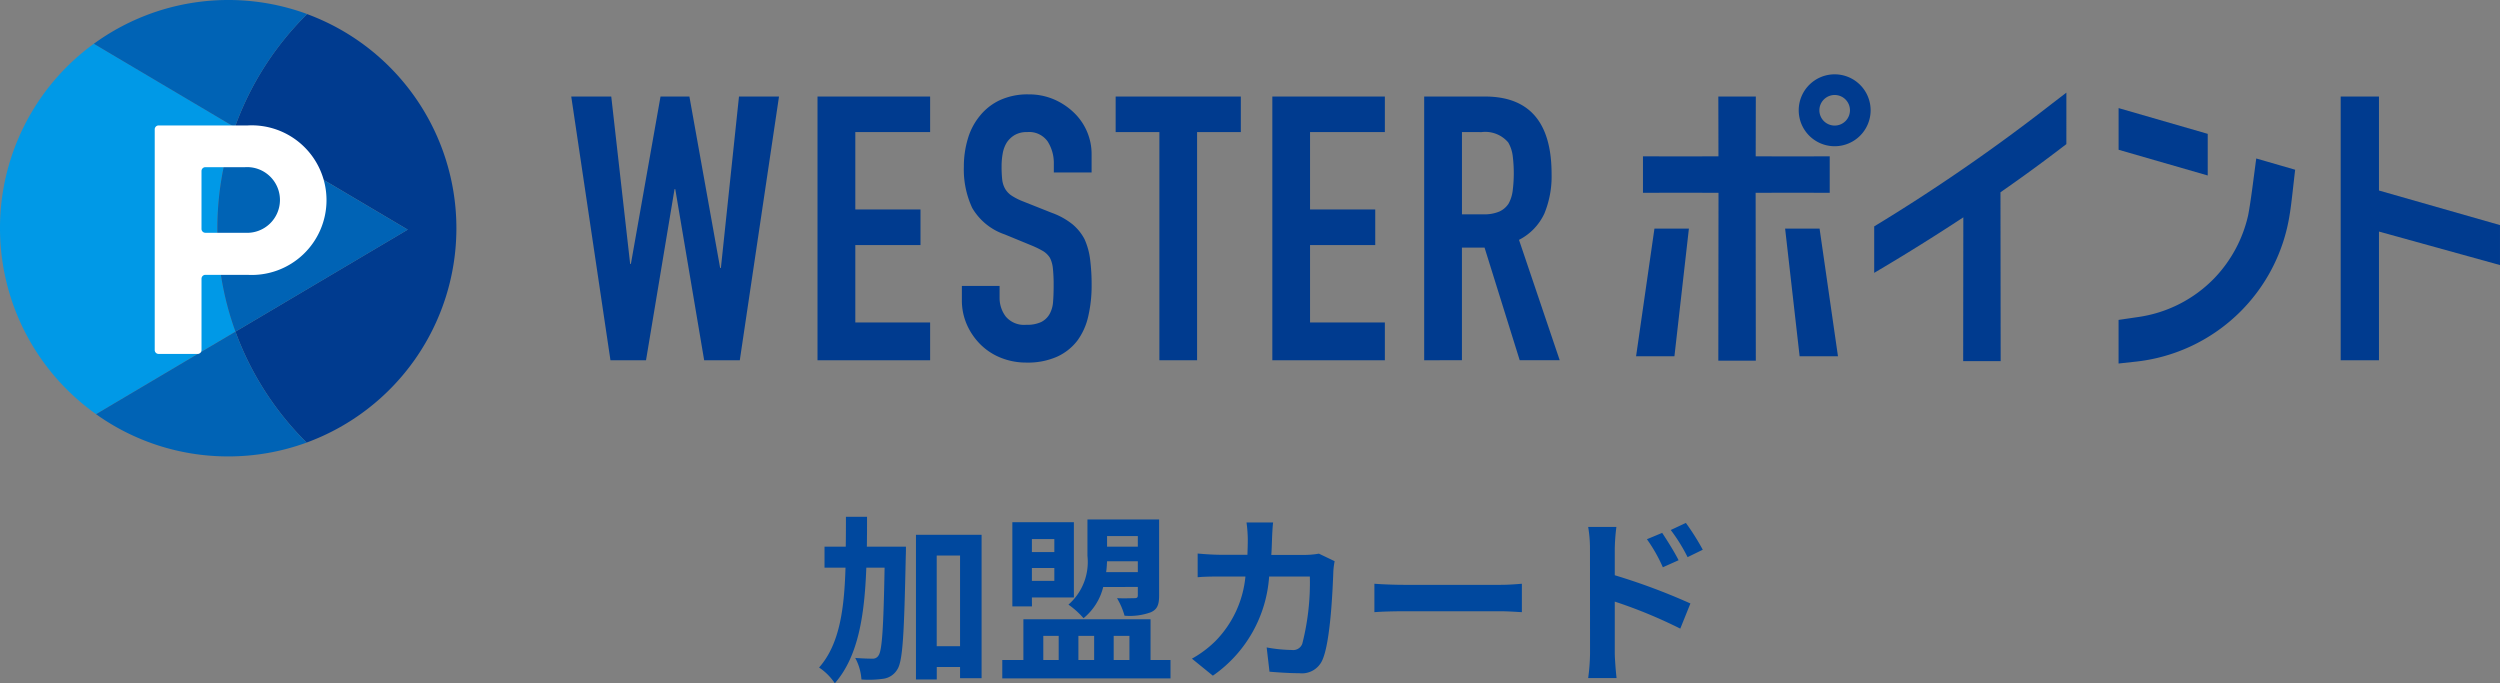
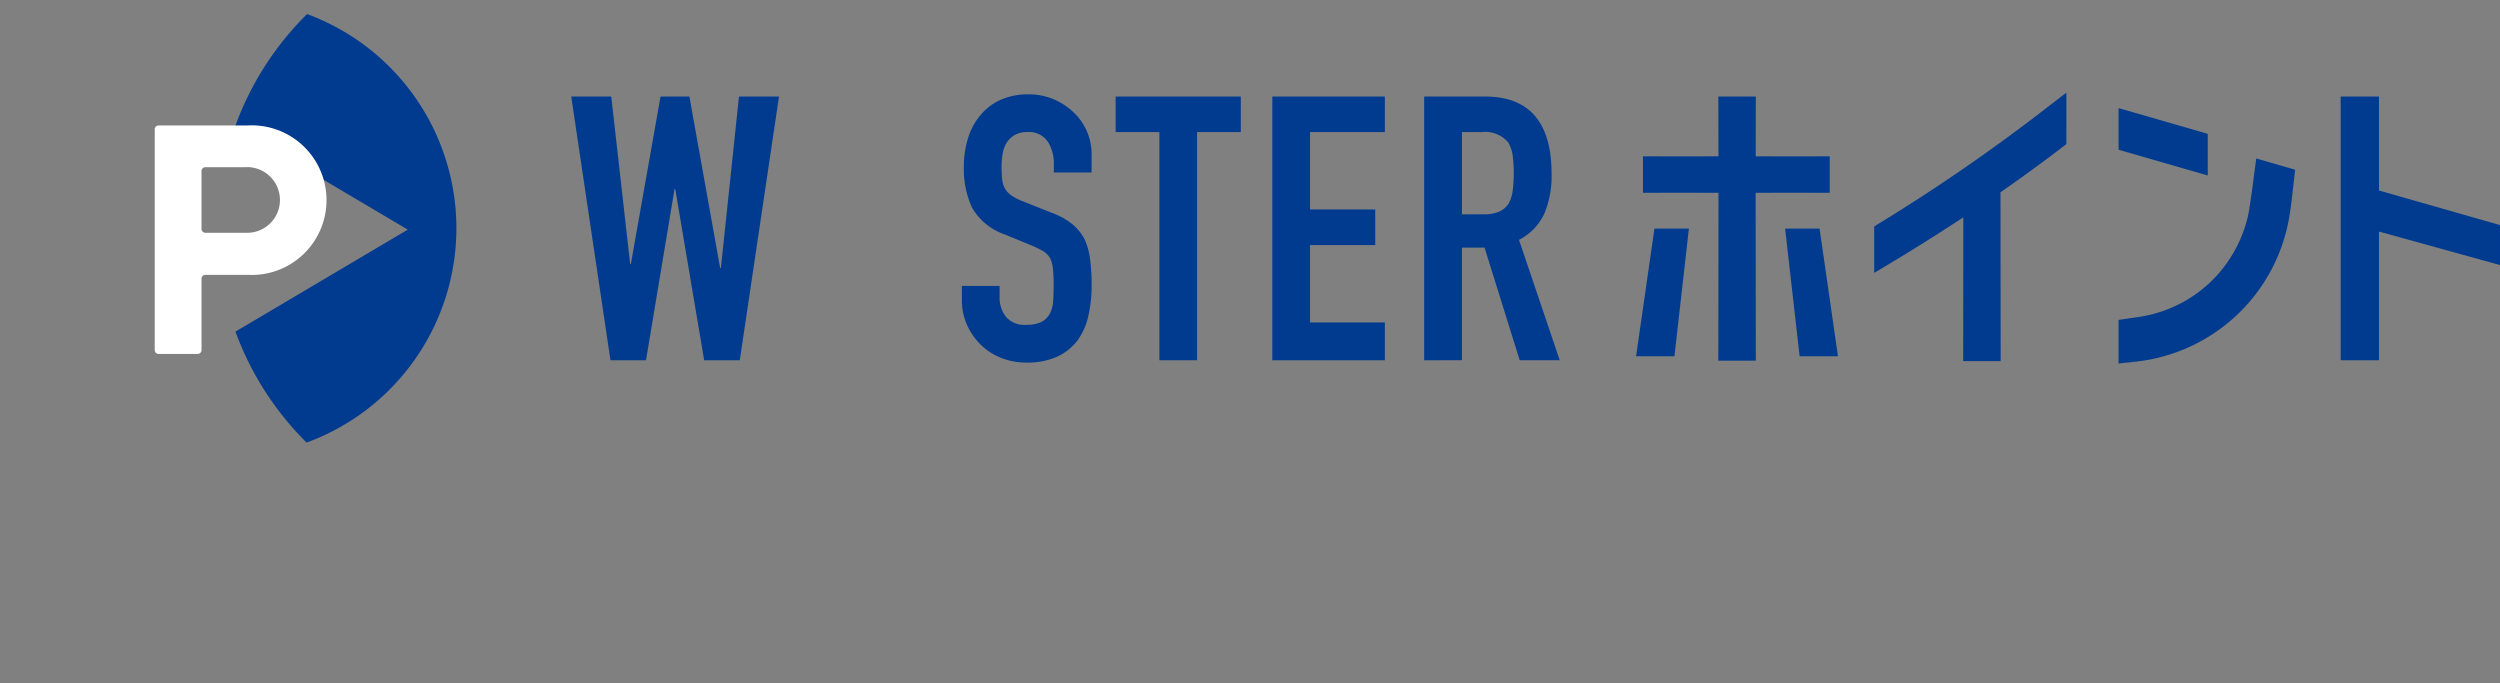
<svg xmlns="http://www.w3.org/2000/svg" width="165.782" height="45.309" viewBox="0 0 165.782 45.309">
  <rect x="0" y="0" width="165.782" height="45.309" fill="#808080" stroke="none" />
  <g id="グループ_9854" data-name="グループ 9854" transform="translate(-388.136 -26.11)">
    <g id="グループ_9835" data-name="グループ 9835" transform="translate(388.136 26.11)">
      <g id="グループ_9618" data-name="グループ 9618" transform="translate(0)">
        <path id="パス_442" data-name="パス 442" d="M533.963,155.982l-2.6,17.487H529l-1.916-11.347h-.049l-1.891,11.347h-2.358l-2.6-17.487h2.653l1.253,11.1h.049l1.965-11.1h1.915l2.039,11.371h.049l1.2-11.371Z" transform="translate(-482.305 -149.58)" fill="#003b8f" />
-         <path id="パス_443" data-name="パス 443" d="M543.845,173.469V155.982h7.467v2.357h-4.961v5.133h4.323v2.358h-4.323v5.134h4.961v2.505Z" transform="translate(-489.633 -149.58)" fill="#003b8f" />
        <path id="パス_444" data-name="パス 444" d="M566.318,160.95h-2.505v-.565a2.675,2.675,0,0,0-.405-1.485,1.5,1.5,0,0,0-1.363-.627,1.573,1.573,0,0,0-.835.2,1.636,1.636,0,0,0-.516.491,2.058,2.058,0,0,0-.27.724,4.708,4.708,0,0,0-.075.848,8.033,8.033,0,0,0,.038.86,1.637,1.637,0,0,0,.183.614,1.382,1.382,0,0,0,.43.467,4.028,4.028,0,0,0,.774.393l1.915.761a4.743,4.743,0,0,1,1.351.748,3.232,3.232,0,0,1,.811,1,4.646,4.646,0,0,1,.369,1.338,13.38,13.38,0,0,1,.1,1.706,9.007,9.007,0,0,1-.221,2.051,4.333,4.333,0,0,1-.712,1.61,3.534,3.534,0,0,1-1.351,1.08,4.754,4.754,0,0,1-2.038.393,4.479,4.479,0,0,1-1.7-.319,4.027,4.027,0,0,1-1.351-.884,4.3,4.3,0,0,1-.9-1.314,3.98,3.98,0,0,1-.331-1.633v-.933h2.5v.785a2.043,2.043,0,0,0,.405,1.24,1.578,1.578,0,0,0,1.363.552,2.191,2.191,0,0,0,.995-.184,1.334,1.334,0,0,0,.553-.528,1.937,1.937,0,0,0,.232-.823c.025-.318.037-.675.037-1.068a10.5,10.5,0,0,0-.049-1.13,1.969,1.969,0,0,0-.2-.712,1.4,1.4,0,0,0-.454-.442,5.946,5.946,0,0,0-.75-.368l-1.793-.738A3.965,3.965,0,0,1,558.4,163.3a6.036,6.036,0,0,1-.553-2.738,6.376,6.376,0,0,1,.27-1.866,4.256,4.256,0,0,1,.811-1.523,3.715,3.715,0,0,1,1.314-1.02,4.377,4.377,0,0,1,1.9-.38,4.169,4.169,0,0,1,1.707.343,4.424,4.424,0,0,1,1.339.909,3.8,3.8,0,0,1,1.13,2.7Z" transform="translate(-493.931 -149.514)" fill="#003b8f" />
        <path id="パス_445" data-name="パス 445" d="M575.386,173.469v-15.13h-2.9v-2.357h8.3v2.357h-2.9v15.13Z" transform="translate(-498.504 -149.58)" fill="#003b8f" />
        <path id="パス_446" data-name="パス 446" d="M587.538,173.469V155.982H595v2.357h-4.961v5.133h4.323v2.358h-4.323v5.134H595v2.505Z" transform="translate(-503.166 -149.58)" fill="#003b8f" />
        <path id="パス_447" data-name="パス 447" d="M602.125,173.469V155.981h4.028q4.421,0,4.421,5.133a6.462,6.462,0,0,1-.479,2.628,3.712,3.712,0,0,1-1.682,1.744l2.7,7.982h-2.653L606.129,166h-1.5v7.467Zm2.505-15.13v5.453h1.424a2.529,2.529,0,0,0,1.056-.184,1.439,1.439,0,0,0,.614-.528,2.429,2.429,0,0,0,.27-.848,9.343,9.343,0,0,0,0-2.333,2.339,2.339,0,0,0-.295-.872,1.994,1.994,0,0,0-1.768-.687Z" transform="translate(-507.684 -149.58)" fill="#003b8f" />
-         <path id="パス_448" data-name="パス 448" d="M640.49,155.218a1.014,1.014,0,1,1-1.014,1.015,1.016,1.016,0,0,1,1.014-1.015m0-1.37a2.384,2.384,0,1,0,2.384,2.384,2.384,2.384,0,0,0-2.384-2.384" transform="translate(-518.828 -148.919)" fill="#003b8f" />
        <path id="パス_449" data-name="パス 449" d="M623.7,168.668l-1.218,8.467h2.543l.96-8.467Z" transform="translate(-513.989 -153.509)" fill="#003b8f" />
        <path id="パス_450" data-name="パス 450" d="M636.8,168.668l.962,8.467h2.543l-1.22-8.467Z" transform="translate(-518.424 -153.509)" fill="#003b8f" />
        <path id="パス_451" data-name="パス 451" d="M635.526,162.364v-2.416c-1.637.007-3.273,0-4.909,0,0-1.322,0-2.644.008-3.966h-2.486c.01,1.322,0,2.644.008,3.966-1.669,0-3.336.007-5.005,0v2.416c1.67-.007,3.34,0,5.009,0q0,5.565-.012,11.131h2.486q0-5.565-.012-11.131c1.637,0,3.276-.007,4.913,0" transform="translate(-514.192 -149.58)" fill="#003b8f" />
        <path id="パス_452" data-name="パス 452" d="M692.709,162.213v-6.231H690.17v17.487h2.539v-8.533l8.025,2.221v-2.651Z" transform="translate(-534.953 -149.58)" fill="#003b8f" />
        <path id="パス_453" data-name="パス 453" d="M674.745,158.8l-5.91-1.708v2.763l5.91,1.706Z" transform="translate(-528.345 -149.924)" fill="#003b8f" />
        <path id="パス_454" data-name="パス 454" d="M680.19,165.592c.111-.687.238-1.949.353-2.914l-2.579-.746c-.156,1.129-.354,2.83-.541,3.781a8.835,8.835,0,0,1-2.223,4.142,8.742,8.742,0,0,1-5.067,2.591l-1.3.191v2.892l1.138-.124a11.59,11.59,0,0,0,10.217-9.812" transform="translate(-528.345 -151.423)" fill="#003b8f" />
        <path id="パス_455" data-name="パス 455" d="M658.1,155.608l-.986.755a121.751,121.751,0,0,1-11.758,8.115v3.081q3-1.767,5.911-3.682l-.01,9.534h2.486l-.013-11.195q2.225-1.545,4.37-3.195Z" transform="translate(-521.073 -149.465)" fill="#003b8f" />
        <path id="パス_456" data-name="パス 456" d="M492.664,148.056a20.008,20.008,0,0,0-4.793,7.509l11.464,6.788-11.424,6.764a20.012,20.012,0,0,0,4.718,7.357,15.138,15.138,0,0,0,9.933-14.214v0a15.138,15.138,0,0,0-9.9-14.2" transform="translate(-472.297 -147.126)" fill="#003b8f" />
-         <path id="パス_457" data-name="パス 457" d="M471.678,175.476,480.923,170a20.047,20.047,0,0,1-.039-13.552l-9.351-5.537a15.111,15.111,0,0,0-6.224,12.229h0a15.111,15.111,0,0,0,6.369,12.332" transform="translate(-465.309 -148.011)" fill="#0099e7" />
-         <path id="パス_458" data-name="パス 458" d="M474.324,149.611a15.143,15.143,0,0,1,14.145-1.972,20.007,20.007,0,0,0-4.793,7.509Zm14.109,26.445a19.994,19.994,0,0,1-4.717-7.356l-9.246,5.474a15.056,15.056,0,0,0,8.763,2.8h0a15.089,15.089,0,0,0,5.2-.917m-4.758-20.908a20.041,20.041,0,0,0,.04,13.552l11.424-6.764Z" transform="translate(-468.101 -146.708)" fill="#0063b5" />
        <path id="パス_459" data-name="パス 459" d="M486.334,168.667h-2.8a.257.257,0,0,0-.257.257v4.73a.257.257,0,0,1-.258.257h-2.587a.257.257,0,0,1-.258-.257V159.017a.257.257,0,0,1,.258-.257h5.9a4.961,4.961,0,1,1,0,9.907m-.156-7.14h-2.643a.257.257,0,0,0-.257.257v3.836a.257.257,0,0,0,.257.257h2.643a2.179,2.179,0,1,0,0-4.351" transform="translate(-469.914 -150.441)" fill="#fff" />
      </g>
    </g>
-     <path id="パス_17116" data-name="パス 17116" d="M3.444-8.016c.012-.648.012-1.308.012-1.98h-1.4c0,.684,0,1.344-.012,1.98H.636v1.392H2.028C1.944-3.816,1.62-1.524.276,0A3.76,3.76,0,0,1,1.32,1.044C2.868-.732,3.288-3.42,3.408-6.624H4.62c-.072,4.008-.168,5.5-.4,5.82a.435.435,0,0,1-.408.216c-.228,0-.66-.012-1.14-.048A3.441,3.441,0,0,1,3.084.792,6.762,6.762,0,0,0,4.536.744,1.277,1.277,0,0,0,5.46.132c.372-.552.456-2.388.564-7.5.012-.18.012-.648.012-.648Zm4.632,6.6V-7.428H9.624v6.012ZM6.7-8.8V.792h1.38V-.036H9.624V.708h1.428V-8.8Zm14.712.084v.7h-2.04v-.7Zm-2.1,2.388c.036-.24.048-.492.06-.72h2.04v.72Zm2.1.984v.552c0,.144-.048.192-.216.192s-.684.024-1.164,0a4.812,4.812,0,0,1,.5,1.164,4.119,4.119,0,0,0,1.74-.228c.432-.192.552-.5.552-1.116v-5.04H18.072V-7.4a3.753,3.753,0,0,1-1.26,3.228,5.452,5.452,0,0,1,1,.9A3.844,3.844,0,0,0,19.116-5.34ZM15.876-8.52v.864H14.388V-8.52ZM14.388-5.748V-6.6h1.488v.852Zm0,1.1h2.784V-9.636h-4.08v5.58h1.3ZM15.144-2.1h1.02V-.5h-1.02Zm3.372,0V-.5H17.472V-2.1Zm2.34,0V-.5H19.812V-2.1Zm1.4,1.6V-3.2H13.824V-.5h-1.4V.72H23.58V-.5Zm8.124-9.12H28.62a8.881,8.881,0,0,1,.084,1.1c0,.36-.012.708-.024,1.044H26.964c-.456,0-1.08-.036-1.584-.084v1.572c.516-.048,1.176-.048,1.584-.048h1.584a7.057,7.057,0,0,1-1.98,4.272A7.151,7.151,0,0,1,25-.588L26.388.54A8.714,8.714,0,0,0,30.12-6.036h2.7a16.423,16.423,0,0,1-.5,4.452.638.638,0,0,1-.684.42,9.932,9.932,0,0,1-1.68-.168L30.144.276c.576.048,1.3.1,1.98.1a1.477,1.477,0,0,0,1.548-.924c.516-1.224.66-4.572.708-5.868a4.906,4.906,0,0,1,.084-.636l-1.044-.5a5.578,5.578,0,0,1-.9.084H30.264c.024-.348.036-.708.048-1.08C30.324-8.844,30.348-9.348,30.384-9.624ZM37.1-5.556v1.884c.444-.036,1.248-.06,1.932-.06H45.48c.5,0,1.116.048,1.4.06V-5.556c-.312.024-.84.072-1.4.072H39.036C38.412-5.484,37.536-5.52,37.1-5.556Zm19.08-3.372-1.008.42a10.28,10.28,0,0,1,1.056,1.86l1.044-.468C57-7.656,56.52-8.424,56.184-8.928Zm1.572-.66-1,.468a11.236,11.236,0,0,1,1.116,1.8l1.008-.492A15.892,15.892,0,0,0,57.756-9.588ZM51.4-.972A12.994,12.994,0,0,1,51.276.7H53.16C53.1.2,53.04-.636,53.04-.972v-3.4A32.147,32.147,0,0,1,57.384-2.58l.672-1.668A41.747,41.747,0,0,0,53.04-6.12V-7.872a13.05,13.05,0,0,1,.108-1.452H51.276a8.468,8.468,0,0,1,.12,1.452Z" transform="translate(442.176 70.376)" fill="#00489e" />
  </g>
</svg>